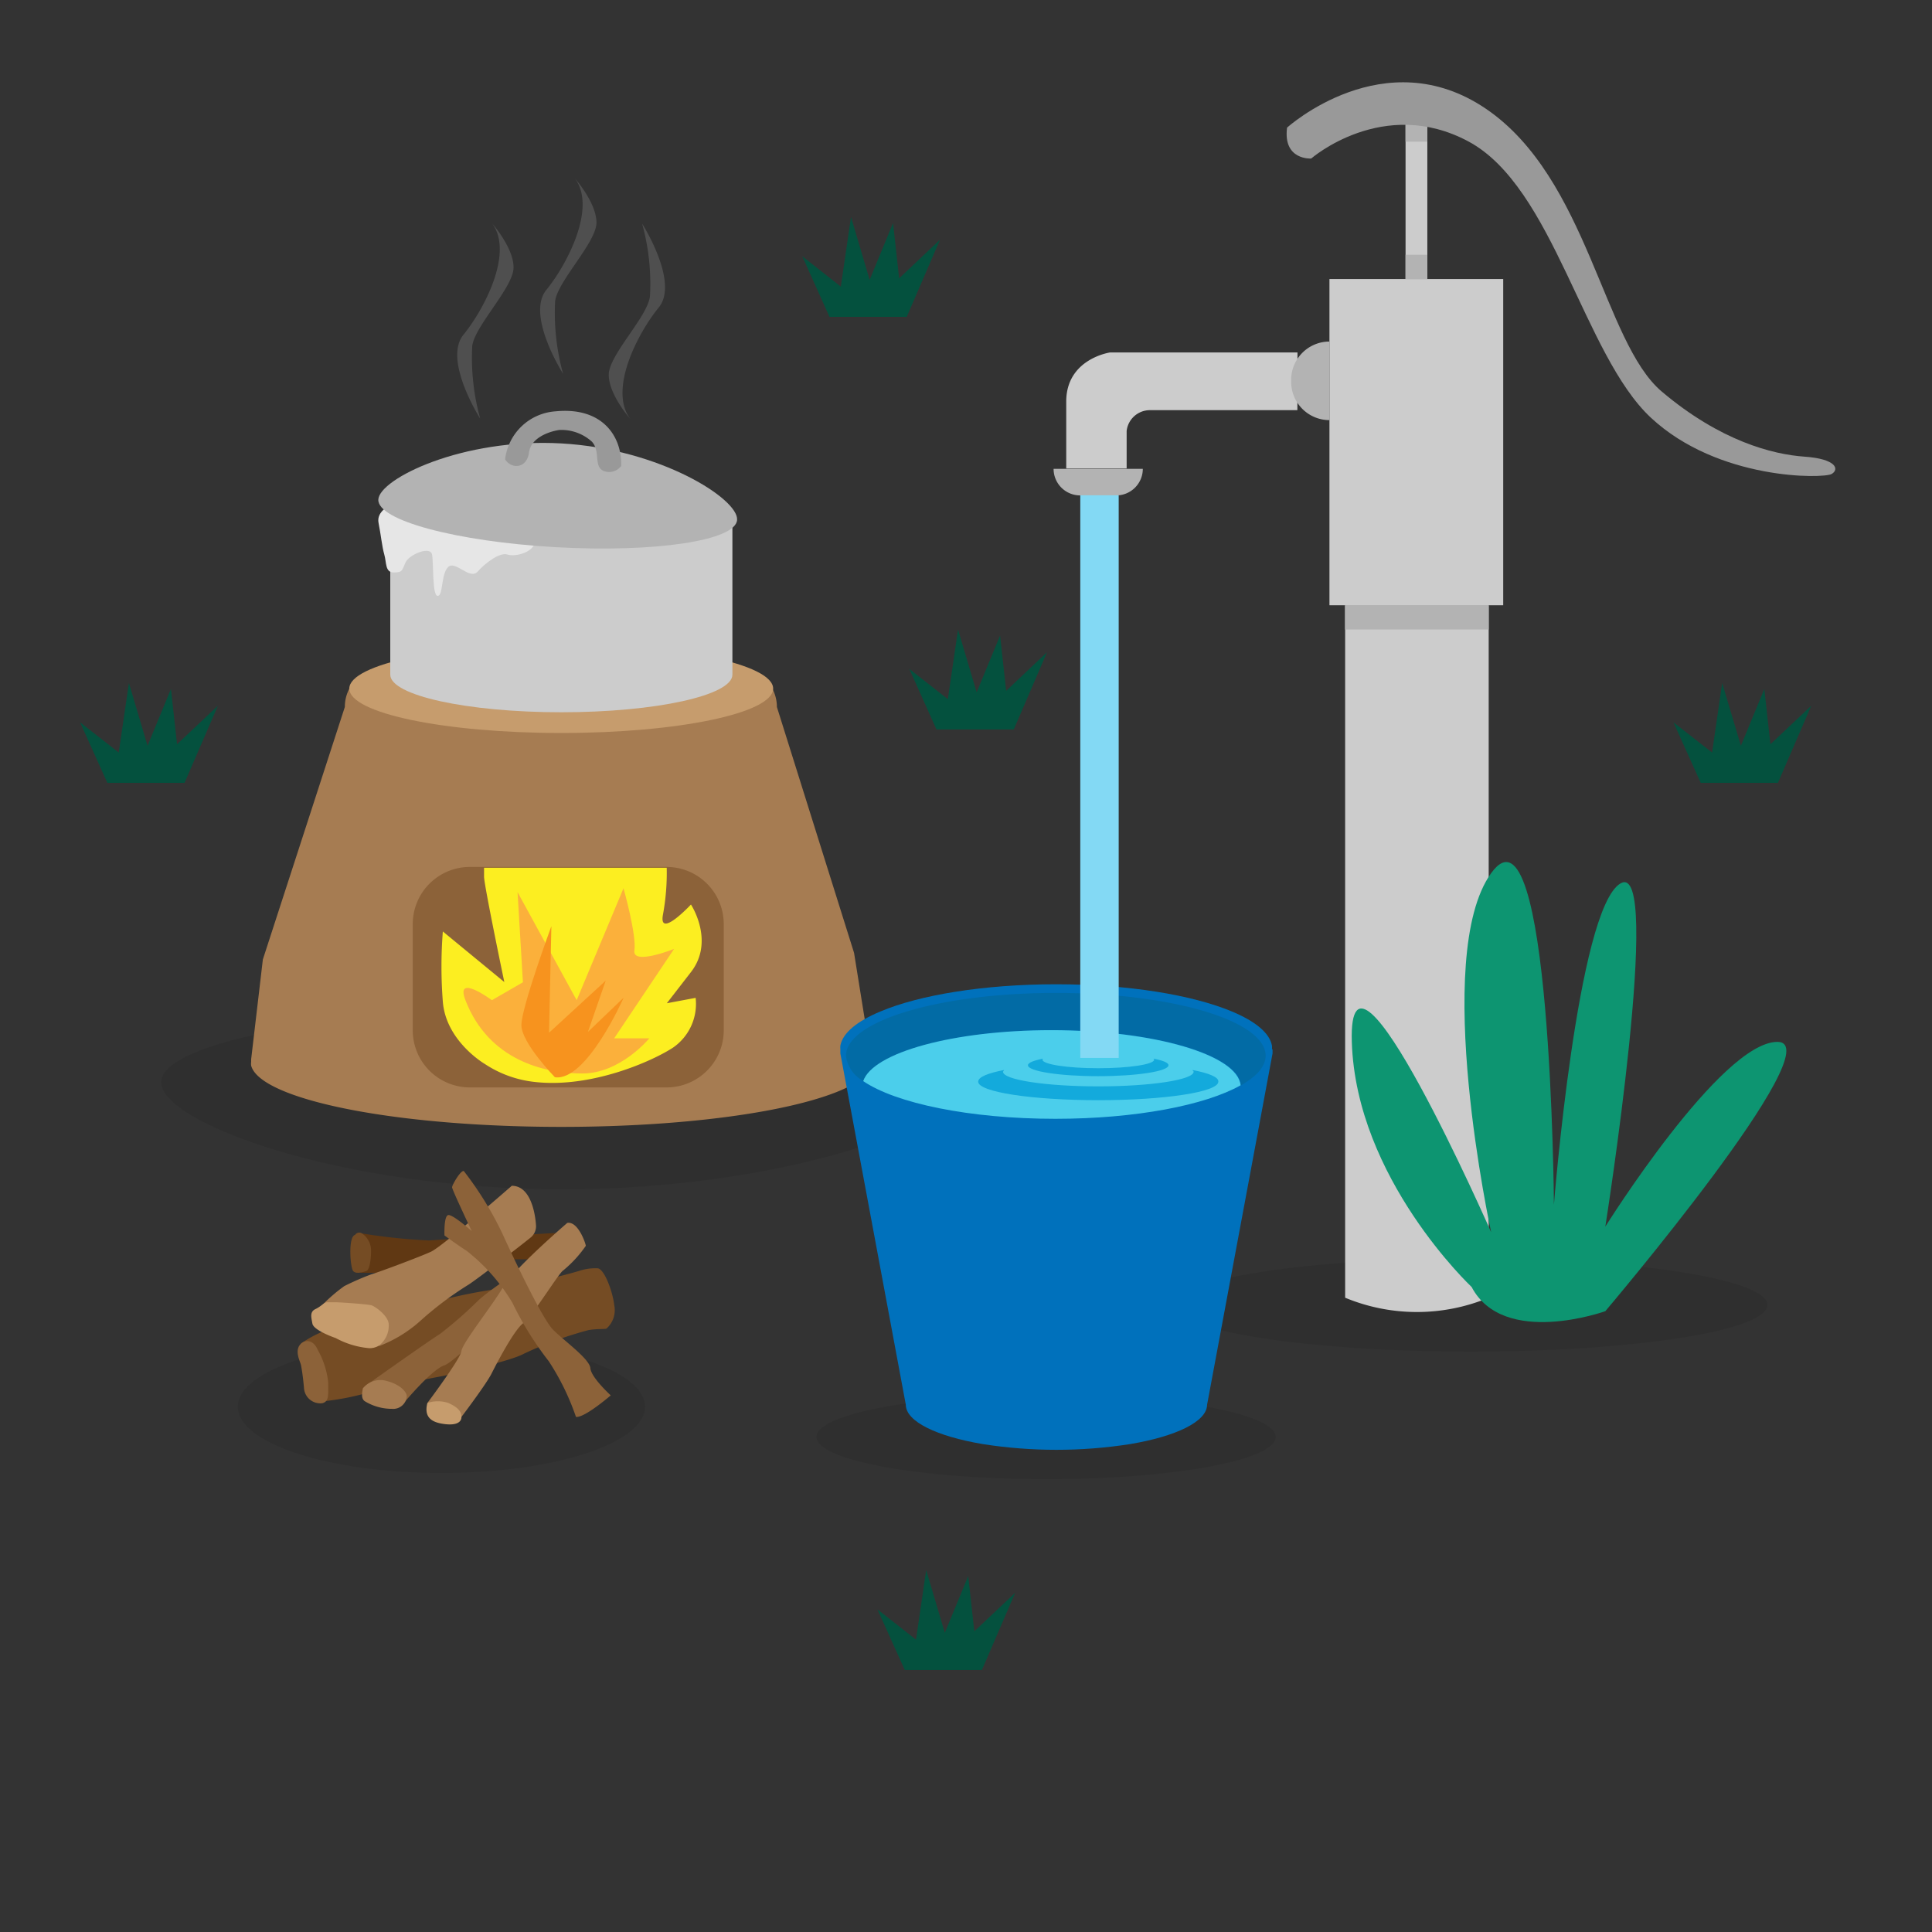
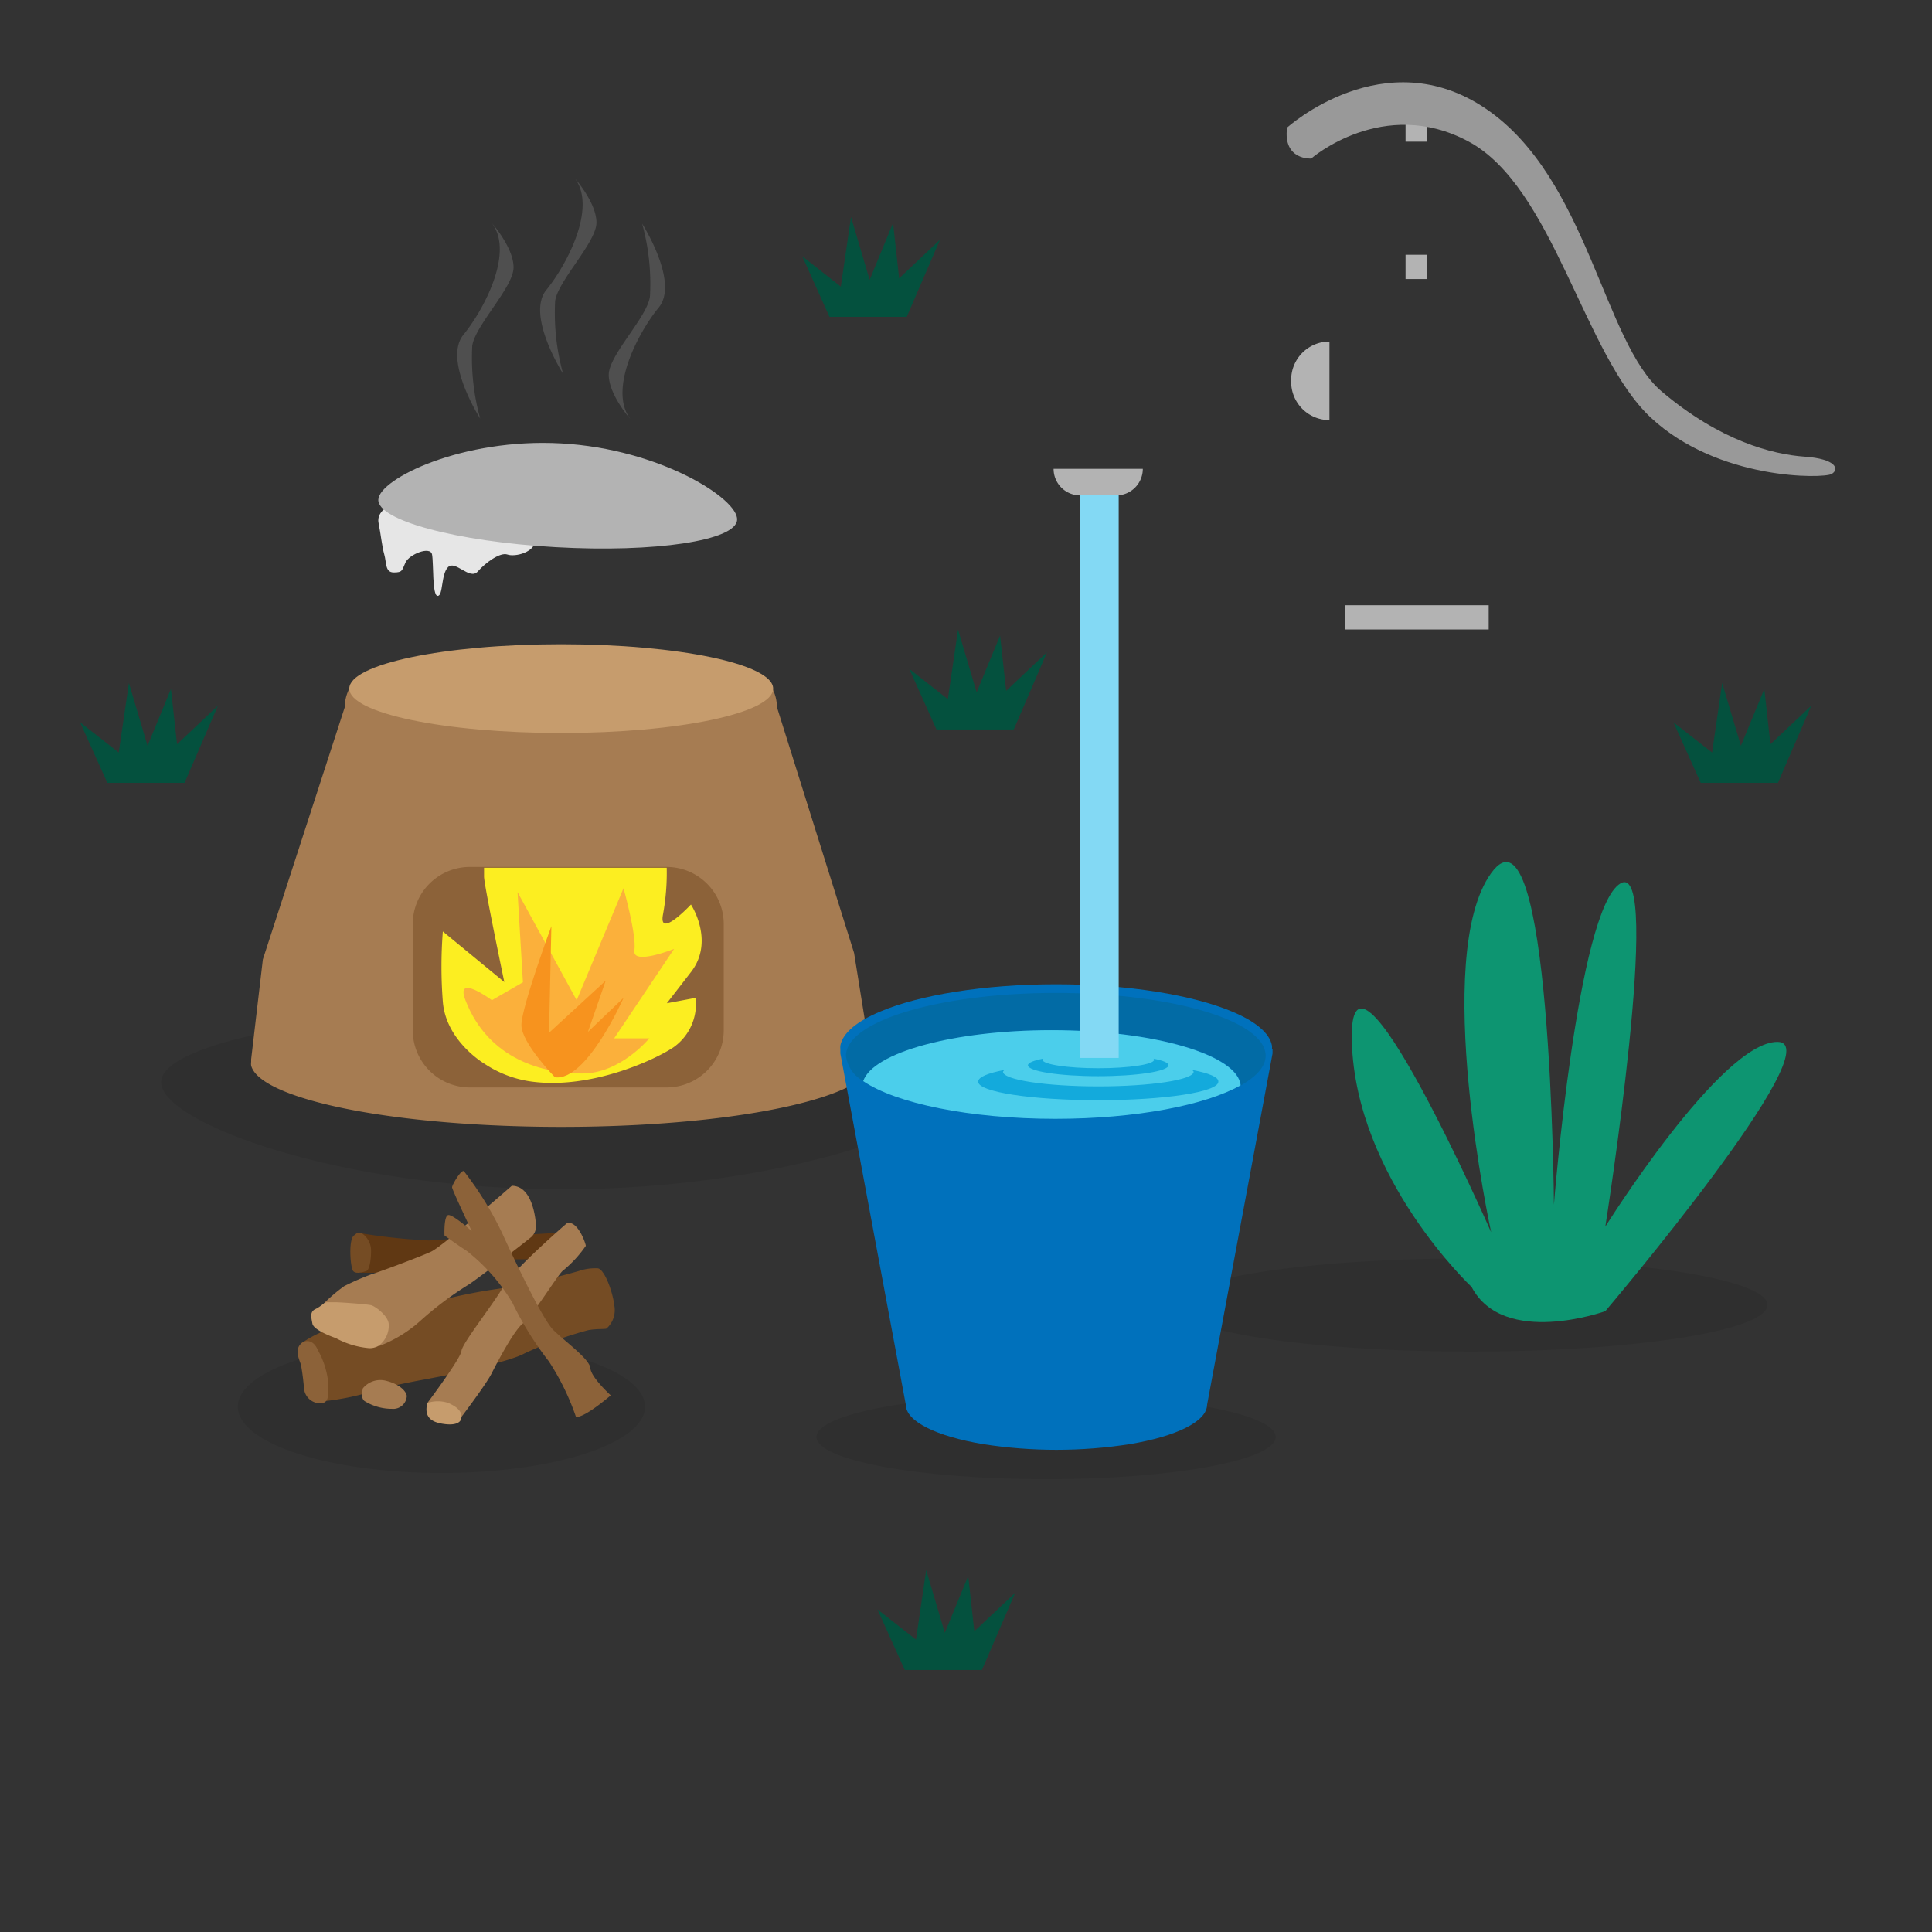
<svg xmlns="http://www.w3.org/2000/svg" width="165" height="165" fill="none">
  <rect width="100%" height="100%" fill="#333333" stroke="none" />
  <path d="M77.27 142.62l-2.33-5.17 3.29 2.58.87-5.94 1.59 5.36 2-4.85.52 4.72 3.49-3.29-2.84 6.59h-6.59zM70.84 27.06l-2.32-5.17 3.29 2.59.87-5.95 1.59 5.37 2-4.85.52 4.72 3.49-3.3-2.84 6.59h-6.6zM79.98 62.3l-2.32-5.17 3.29 2.58.87-5.94 1.59 5.36 2-4.85.52 4.72 3.49-3.3-2.84 6.6h-6.6zM145.25 66.86l-2.33-5.17 3.3 2.58.86-5.94 1.6 5.36 2-4.85.52 4.72 3.49-3.29-2.85 6.59h-6.59zM9.17 66.86l-2.33-5.17 3.3 2.58.87-5.94 1.59 5.36 2-4.85.52 4.72 3.49-3.29-2.85 6.59H9.17z" fill="#04513E" />
  <path opacity=".078" d="M82.42 92.43c0 3.48-15.37 9.14-34.33 9.14s-34.33-5.66-34.33-9.14c0-3.48 15.33-6.33 34.33-6.33s34.33 2.84 34.33 6.33zM125.59 115.43c14.006 0 25.36-1.782 25.36-3.98s-11.354-3.98-25.36-3.98-25.36 1.782-25.36 3.98 11.354 3.98 25.36 3.98zM37.7 125.8c9.604 0 17.39-2.534 17.39-5.66 0-3.126-7.786-5.66-17.39-5.66-9.604 0-17.39 2.534-17.39 5.66 0 3.126 7.786 5.66 17.39 5.66zM89.34 126.33c10.83 0 19.61-1.616 19.61-3.61 0-1.994-8.78-3.61-19.61-3.61s-19.61 1.616-19.61 3.61c0 1.994 8.78 3.61 19.61 3.61z" fill="#000" />
  <path d="M97.6 40.04a2.27 2.27 0 01-2.27 2.27h-3.08a2.27 2.27 0 01-2.27-2.27h7.62z" fill="#B3B3B3" />
-   <path d="M110.81 30.1h-16s-3.75.53-3.75 4.2v5.71h5.16V36.8a2 2 0 012-1.77h12.58l.01-4.93zM114.88 110.83a15.998 15.998 0 0012.26 0V51.7h-12.26v59.13zM128.38 23.83h-14.84v27.86h14.84V23.83z" fill="#CCC" />
  <path d="M127.14 51.69h-12.27v2.07h12.27v-2.07z" fill="#B3B3B3" />
-   <path d="M121.9 10.49h-1.86v13.34h1.86V10.49z" fill="#CCC" />
  <path d="M121.9 10.49h-1.86v1.61h1.86v-1.61zM121.9 21.76h-1.86v2.07h1.86v-2.07zM113.54 35.88a3.27 3.27 0 01-3.27-3.27v-.17a3.271 3.271 0 013.27-3.27v6.71z" fill="#B3B3B3" />
  <path d="M109.92 10.9s8.31-7.52 17-1.6 10 19.91 15 24.14 9.47 5.37 12.19 5.56c2.72.19 3 1.08 2.32 1.48-.68.4-9.67.56-15.43-4.8-5.76-5.36-8.31-19.7-15.59-23.6-7.28-3.9-13.43 1.46-13.43 1.46s-2.42.16-2.06-2.64z" fill="#999" />
  <path d="M74.4 90.56v-.1l-1.46-9.08-6.59-21a3.36 3.36 0 00-3.36-3.36H32.8a3.352 3.352 0 00-3.35 3.36l-7 21.56-1 8.52v.23a1.182 1.182 0 000 .32c.29 1.08 2.07 2.08 4.91 2.91 4.82 1.41 12.68 2.32 21.58 2.32 8.9 0 16.76-.91 21.57-2.32 2.85-.83 4.63-1.83 4.92-2.91.01-.107.01-.214 0-.32a.148.148 0 000-.06s-.03-.04-.03-.07z" fill="#A67C52" />
  <path d="M47.93 62.6c9.996 0 18.1-1.697 18.1-3.79s-8.104-3.79-18.1-3.79c-9.996 0-18.1 1.697-18.1 3.79s8.104 3.79 18.1 3.79z" fill="#C69C6D" />
  <path d="M56.93 74.04h-16.8a4.88 4.88 0 00-4.88 4.88v9.07a4.88 4.88 0 004.88 4.88h16.8a4.88 4.88 0 004.88-4.88v-9.07a4.88 4.88 0 00-4.88-4.88z" fill="#8C6239" />
-   <path d="M47.94 41.61c-8.07 0-14.61 1.44-14.61 3.21v12.8c0 1.77 6.54 3.21 14.61 3.21s14.61-1.44 14.61-3.21v-12.8c0-1.72-6.54-3.21-14.61-3.21z" fill="#CCC" />
  <path d="M41.41 90.87s-3.32-1.93-3.59-5.32a38.594 38.594 0 010-6l5.25 4.32s-1.73-8.28-1.73-9v-.76h15.6c.03 1.34-.078 2.68-.32 4-.4 2.13 2.39-.86 2.39-.86s2.06 3.12 0 5.77l-2.06 2.66 2.46-.46a4.54 4.54 0 01-1.93 4.25c-1.77 1.16-7 3.49-11.84 2.93a9.571 9.571 0 01-4.23-1.53z" fill="#FCEE21" />
  <path d="M39.75 85.42c-.92-2.36 2.26 0 2.26 0l2.65-1.53-.46-7.7 5.05 9.23 4-9.56s1.13 4 .93 5.31c-.2 1.31 3.39-.13 3.39-.13l-5.12 7.64h3s-2.46 3-5.71 3-8.01-1.13-9.99-6.26z" fill="#FBB03B" />
  <path d="M47.39 92s-2.86-2.93-2.86-4.45 2.56-8.45 2.56-8.45l-.2 9.1 4.84-4.45-1.52 4.38 3.05-2.92s-3.17 7.18-5.87 6.79z" fill="#F7931E" />
  <path d="M33.33 43.15s-1.2.51-1 1.51c.2 1 .29 2 .49 2.7.2.7.06 1.53.81 1.53s.69-.16 1-.85c.31-.69 2.13-1.44 2.27-.68.14.76 0 3.53.48 3.53s.27-1.85.89-2.46c.62-.61 1.85 1.15 2.53.38.68-.77 1.92-1.67 2.54-1.45.62.22 2.4-.16 2.4-1.32 0-1.16-11.52-3.68-12.41-2.89z" fill="#E6E6E6" />
  <path opacity=".15" d="M41.01 35.75s-3.19-5-1.43-7.16 4.32-7 2.45-9.51c0 0 1.83 2.07 1.83 3.76s-3.32 5-3.53 6.71c-.108 2.09.121 4.183.68 6.2zM48.09 31.92s-3.19-5-1.43-7.16 4.31-7 2.45-9.51c0 0 1.83 2.07 1.83 3.76s-3.32 5-3.53 6.71c-.108 2.09.121 4.183.68 6.2zM54.84 19.1s3.19 5 1.42 7.16-4.31 7-2.44 9.51c0 0-1.83-2.07-1.83-3.76s3.32-4.95 3.52-6.71a19.19 19.19 0 00-.67-6.2z" fill="#F2F2F2" />
  <path d="M62.95 44.4c-.1 1.77-7 2.81-15.5 2.33s-15.24-2.3-15.14-4.07c.1-1.77 7.18-5.27 15.64-4.79 8.46.48 15.14 4.76 15 6.53z" fill="#B3B3B3" />
-   <path d="M43.14 39.24a4.65 4.65 0 014.3-4.11c4-.4 5.69 2.13 5.61 4.67a1.29 1.29 0 01-1.5.42c-.88-.39-.24-1.67-1-2.5a3.88 3.88 0 00-2.77-1c-.62.08-2.42.55-2.6 1.92-.18 1.37-1.47 1.46-2.04.6z" fill="#999" />
  <path d="M108.63 89.61c.01-.103.01-.207 0-.31-.2-1.09-1.44-2.09-3.43-2.92-3.35-1.4-8.83-2.32-15-2.32s-11.69.92-15 2.32c-2 .83-3.23 1.83-3.43 2.92-.01.103-.01.207 0 .31v.36l5.59 30c0 1.44 2.66 2.7 6.57 3.36 4.171.653 8.419.653 12.59 0 3.92-.66 6.56-1.92 6.57-3.36l5.59-30v-.36h-.05z" fill="#0071BC" />
  <path d="M108.09 90.17c0-3-8-5.37-17.92-5.37-9.92 0-17.92 2.4-17.92 5.37a2.82 2.82 0 001.51 2.16c.83-2.44 7.71-4.35 16.08-4.35 8.78 0 15.92 2.1 16.15 4.71 1.3-.75 2.1-1.59 2.1-2.52z" fill="#026BA5" />
  <path d="M89.8 87.98c-8.37 0-15.25 1.91-16.08 4.35 2.77 1.89 9.07 3.22 16.41 3.22 6.86 0 12.81-1.16 15.82-2.86-.23-2.59-7.37-4.71-16.15-4.71z" fill="#4BCEEB" />
  <path d="M47.97 105.27s-10.14.58-11.32.67a48.734 48.734 0 01-5.73-.6l-.12 3.36h2.89c1.62 0 9.11-1.15 10.24-1.15h2.16l1.88-2.28z" fill="#603813" />
  <path d="M49.43 108.55a55.99 55.99 0 01-7.49 1.61 46.148 46.148 0 00-6.09 1.38c-1.87.45-7.9 2.14-8.32 2.2-.642.265-1.252.6-1.82 1l2.14 4.91a22.11 22.11 0 004-.84c1.9-.61 5.51-1.17 6.41-1.39.9-.22 5.33-1.16 6.51-1.82a32.54 32.54 0 015.47-2c.73-.13 1.33-.07 1.55-.13a2.104 2.104 0 00.67-2c-.13-1.15-.83-3.06-1.4-3.15a4.34 4.34 0 00-1.63.23z" fill="#754C24" />
-   <path d="M40.81 111.1a34.936 34.936 0 01-3.24 2.83c-.89.54-6.28 4.37-6.28 4.37l3.31 1.39s2.31-2.76 3.36-3.09c1.05-.33 7.82-7.19 7.82-7.19l-.48-1.56s-3.63 2.4-4.49 3.25z" fill="#8C6239" />
  <path d="M48.45 104.44s-4.5 3.85-5.51 5.53c-1.01 1.68-3.47 4.77-3.53 5.41-.06.64-2.91 4.44-2.91 4.44l2.91 1.19s2.1-2.77 2.57-3.7c.47-.93 1.92-3.72 2.71-4.31.79-.59 3.06-4.32 3.41-4.5a10.285 10.285 0 001.93-2.1c0-.17-.65-2.12-1.58-1.96z" fill="#A67C52" />
  <path d="M36.5 119.82a2.811 2.811 0 011.79 0c.77.35 1.12.69 1.12 1.19s-.52.73-1.45.61c-.93-.12-1.81-.46-1.46-1.8z" fill="#C69C6D" />
  <path d="M35.85 112.85a28.787 28.787 0 014.14-3.12c.73-.45 5-3.75 5.4-4.1a1.257 1.257 0 00.39-.89c0-.16-.16-3.47-2.07-3.47 0 0-5.92 5.18-6.9 5.63-.98.45-4.46 1.75-5.12 1.94-.781.291-1.546.625-2.29 1a14.005 14.005 0 00-1.87 1.61l4.87 3.5a11.308 11.308 0 003.45-2.1z" fill="#A67C52" />
  <path d="M28.73 111.22c.32 0 2.67.16 3 .26.33.1 1.47.92 1.47 1.65a2.144 2.144 0 01-.85 1.8 1.545 1.545 0 01-.81.21 7.285 7.285 0 01-2.86-.86c-.54-.19-1.91-.73-2-1.24-.09-.51-.25-1 .26-1.24s.73-.58 1-.58h.79z" fill="#C69C6D" />
  <path d="M30.99 118.57a1.926 1.926 0 012-.64c1.27.32 1.75 1 1.75 1.31a1.161 1.161 0 01-1.27 1.08c-.823 0-1.63-.229-2.33-.66-.31-.23-.22-.71-.15-1.09z" fill="#A67C52" />
  <path d="M25.71 114.75c.38-.34 1.05-.35 1.43.54.483.853.786 1.796.89 2.77 0 1.11.08 1.62-.5 1.78a1.398 1.398 0 01-1.57-1.33c-.09-1-.19-1.59-.25-1.91-.06-.32-.62-1.27 0-1.85z" fill="#8C6239" />
  <path d="M30.32 105.47a.439.439 0 01.273-.191.422.422 0 01.327.061 1.79 1.79 0 01.77 1.53c0 .66-.13 1.59-.4 1.68-.27.09-.88.29-1.13 0-.25-.29-.44-2.95.16-3.08z" fill="#754C24" />
  <path d="M49.19 121.01a21.13 21.13 0 00-2.32-4.75 27.88 27.88 0 01-3.11-5 16.193 16.193 0 00-3.9-4.43c-.9-.58-1.9-1.32-1.9-1.32s-.07-1.69.33-1.74c.4-.05 2 1.37 2 1.37s-1.68-3.53-1.68-3.74c0-.21.73-1.46 1-1.39a29.055 29.055 0 013.27 5.29c.94 2.06 3.42 7.33 4.37 8.28.95.95 3.11 2.48 3.17 3.27.06.79 1.74 2.32 1.74 2.32s-2.23 1.93-2.97 1.84z" fill="#8C6239" />
  <path d="M95.54 42.3h-3.28v48.05h3.28V42.3z" fill="#83D9F4" />
  <path d="M98.51 90.41s.06.06.06.09c0 .4-2.14.73-4.77.73-2.63 0-4.77-.33-4.77-.73 0 0 0-.06.06-.09-.81.16-1.3.35-1.3.57 0 .51 2.69.93 6 .93s6-.42 6-.93c.02-.22-.47-.41-1.28-.57z" fill="#13AADC" />
  <path d="M101.84 91.38c0 .05.1.1.1.15 0 .69-3.65 1.25-8.14 1.25s-8.14-.56-8.14-1.25c0 0 .06-.1.1-.15-1.39.27-2.22.6-2.22 1 0 .88 4.59 1.58 10.26 1.58s10.25-.7 10.25-1.58c.04-.4-.83-.73-2.21-1z" fill="#13AADC" />
  <path d="M125.68 109.91s-9.87-9.26-10.23-20.93c-.36-11.67 11.9 16.26 11.9 16.26s-5.13-23.54 0-30.67c5.13-7.13 5.36 28.32 5.36 28.32s2-25.26 5.68-27.44c3.68-2.18-1.29 29.31-1.29 29.31s9.85-15.76 14.69-15.78c4.84-.02-14.69 23-14.69 23s-8.69 3.12-11.42-2.07z" fill="#0D9571" />
</svg>